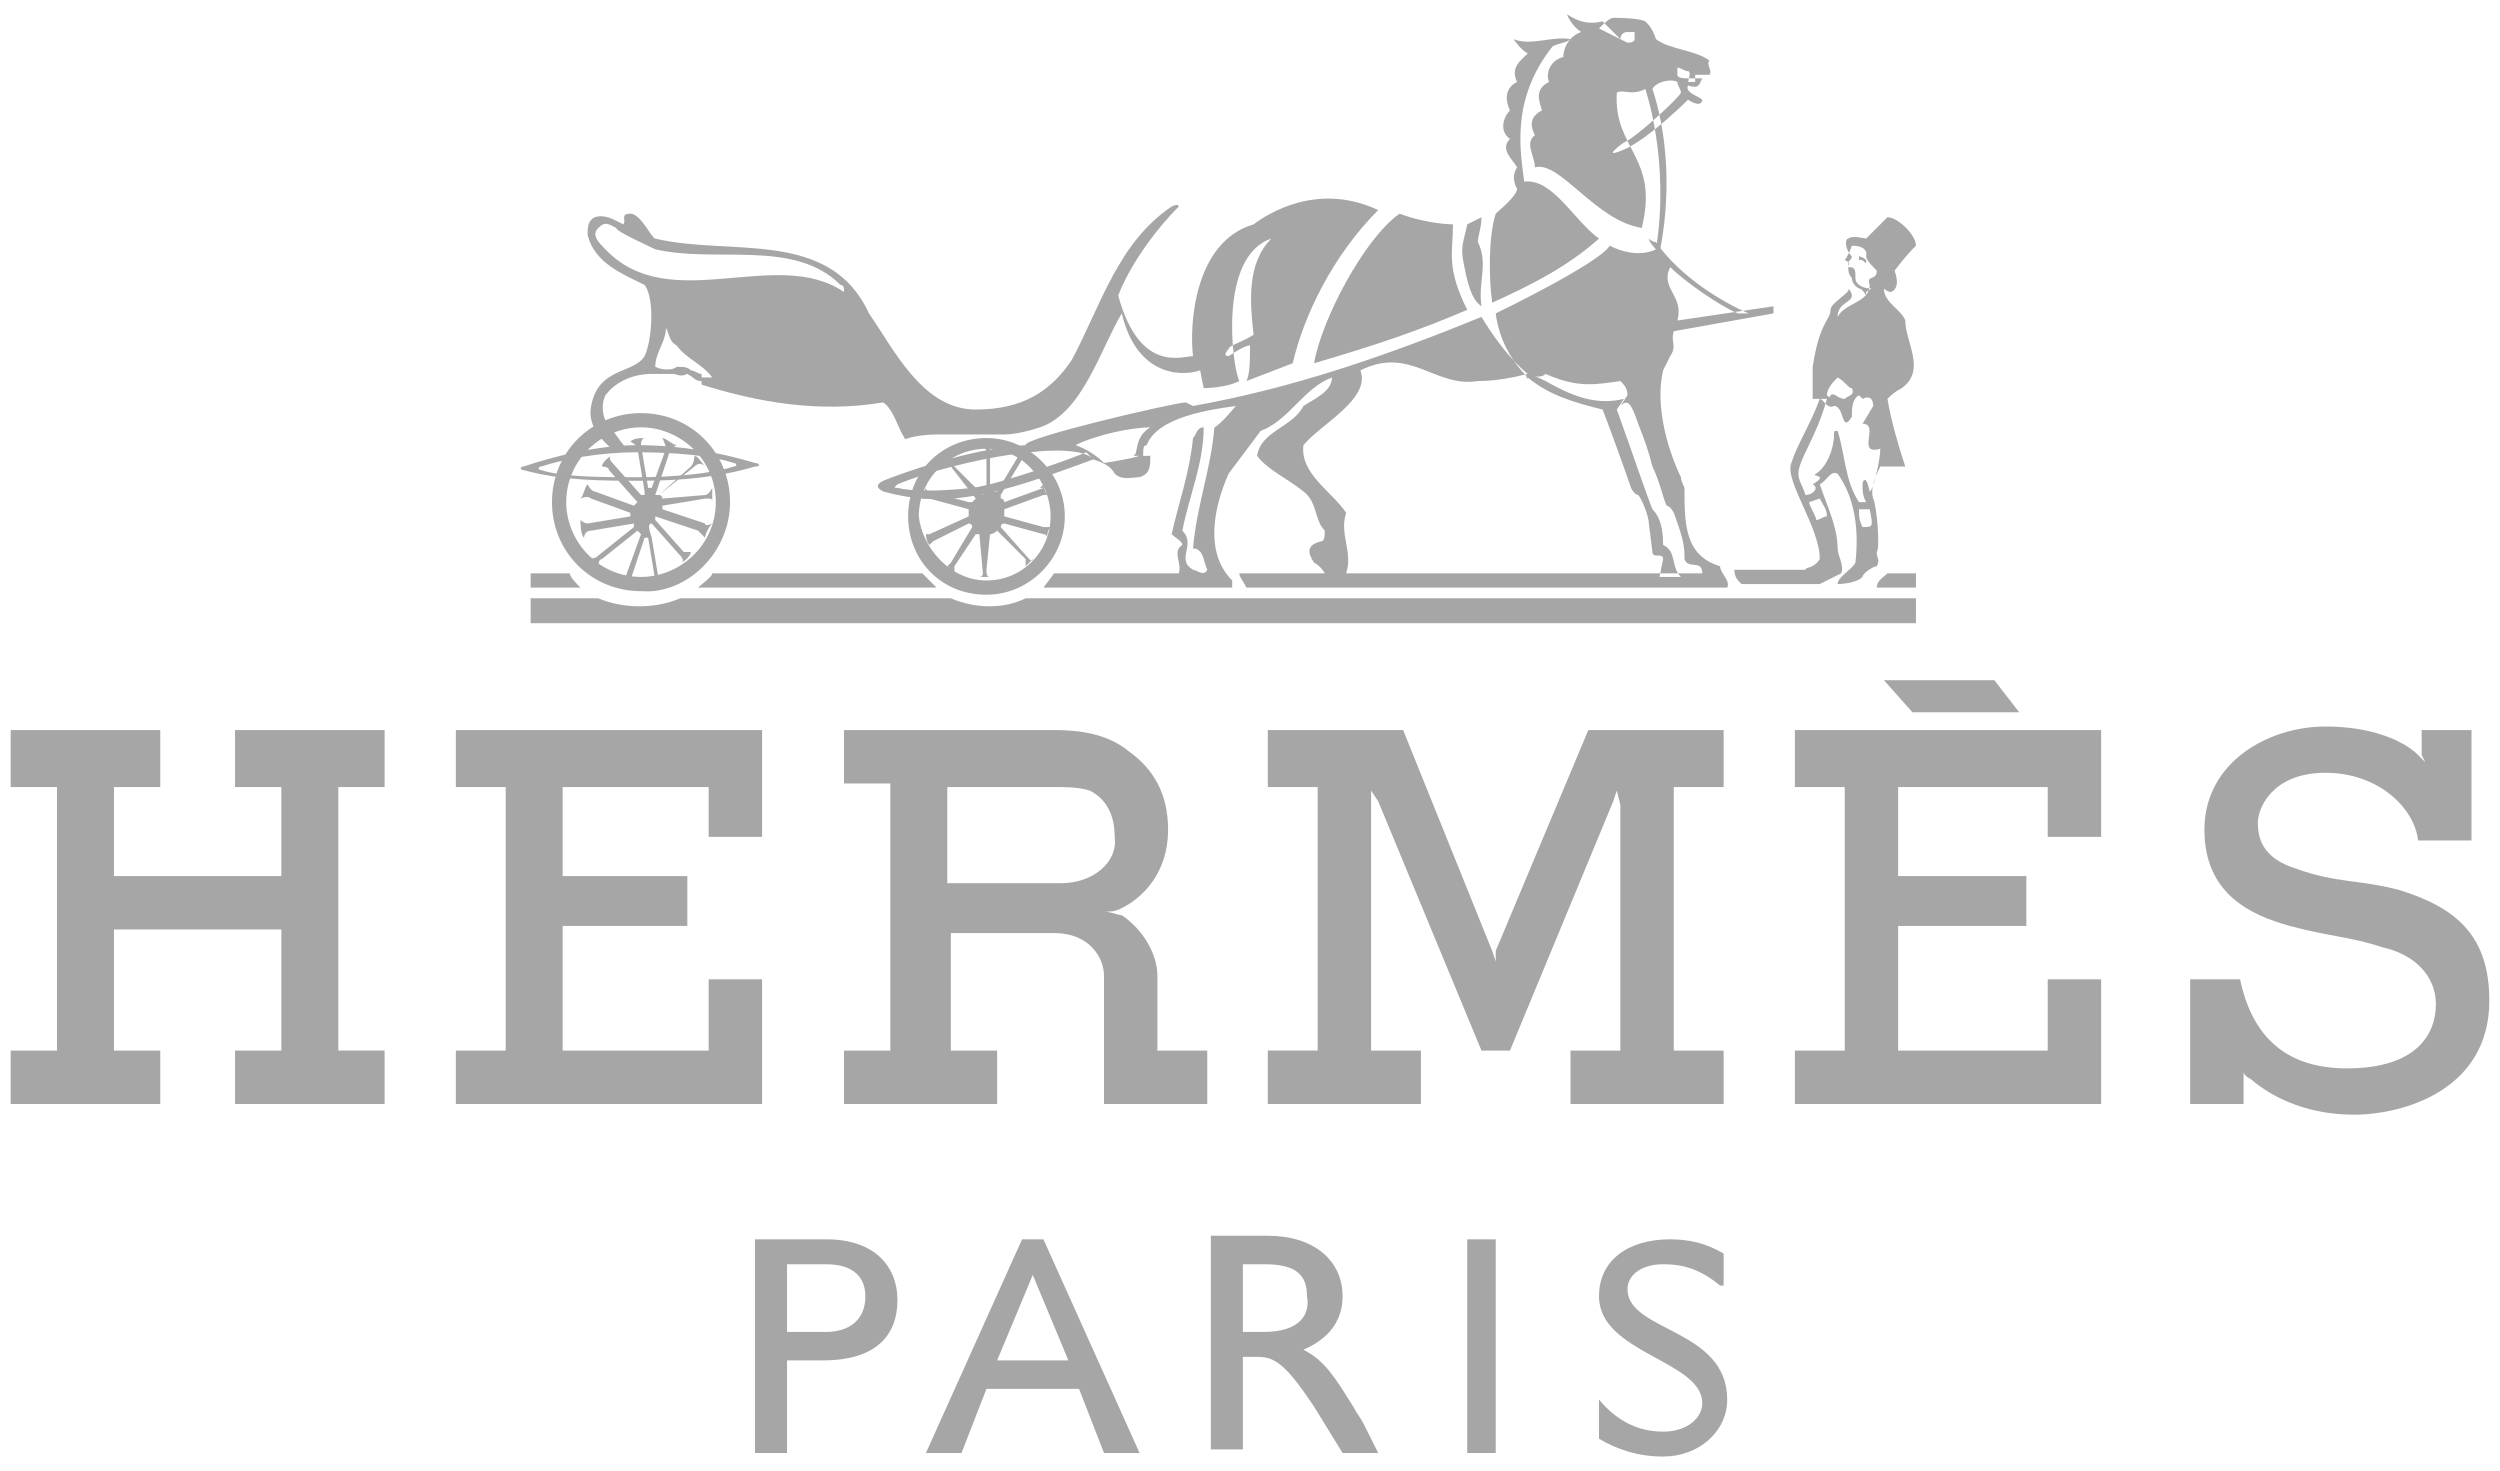
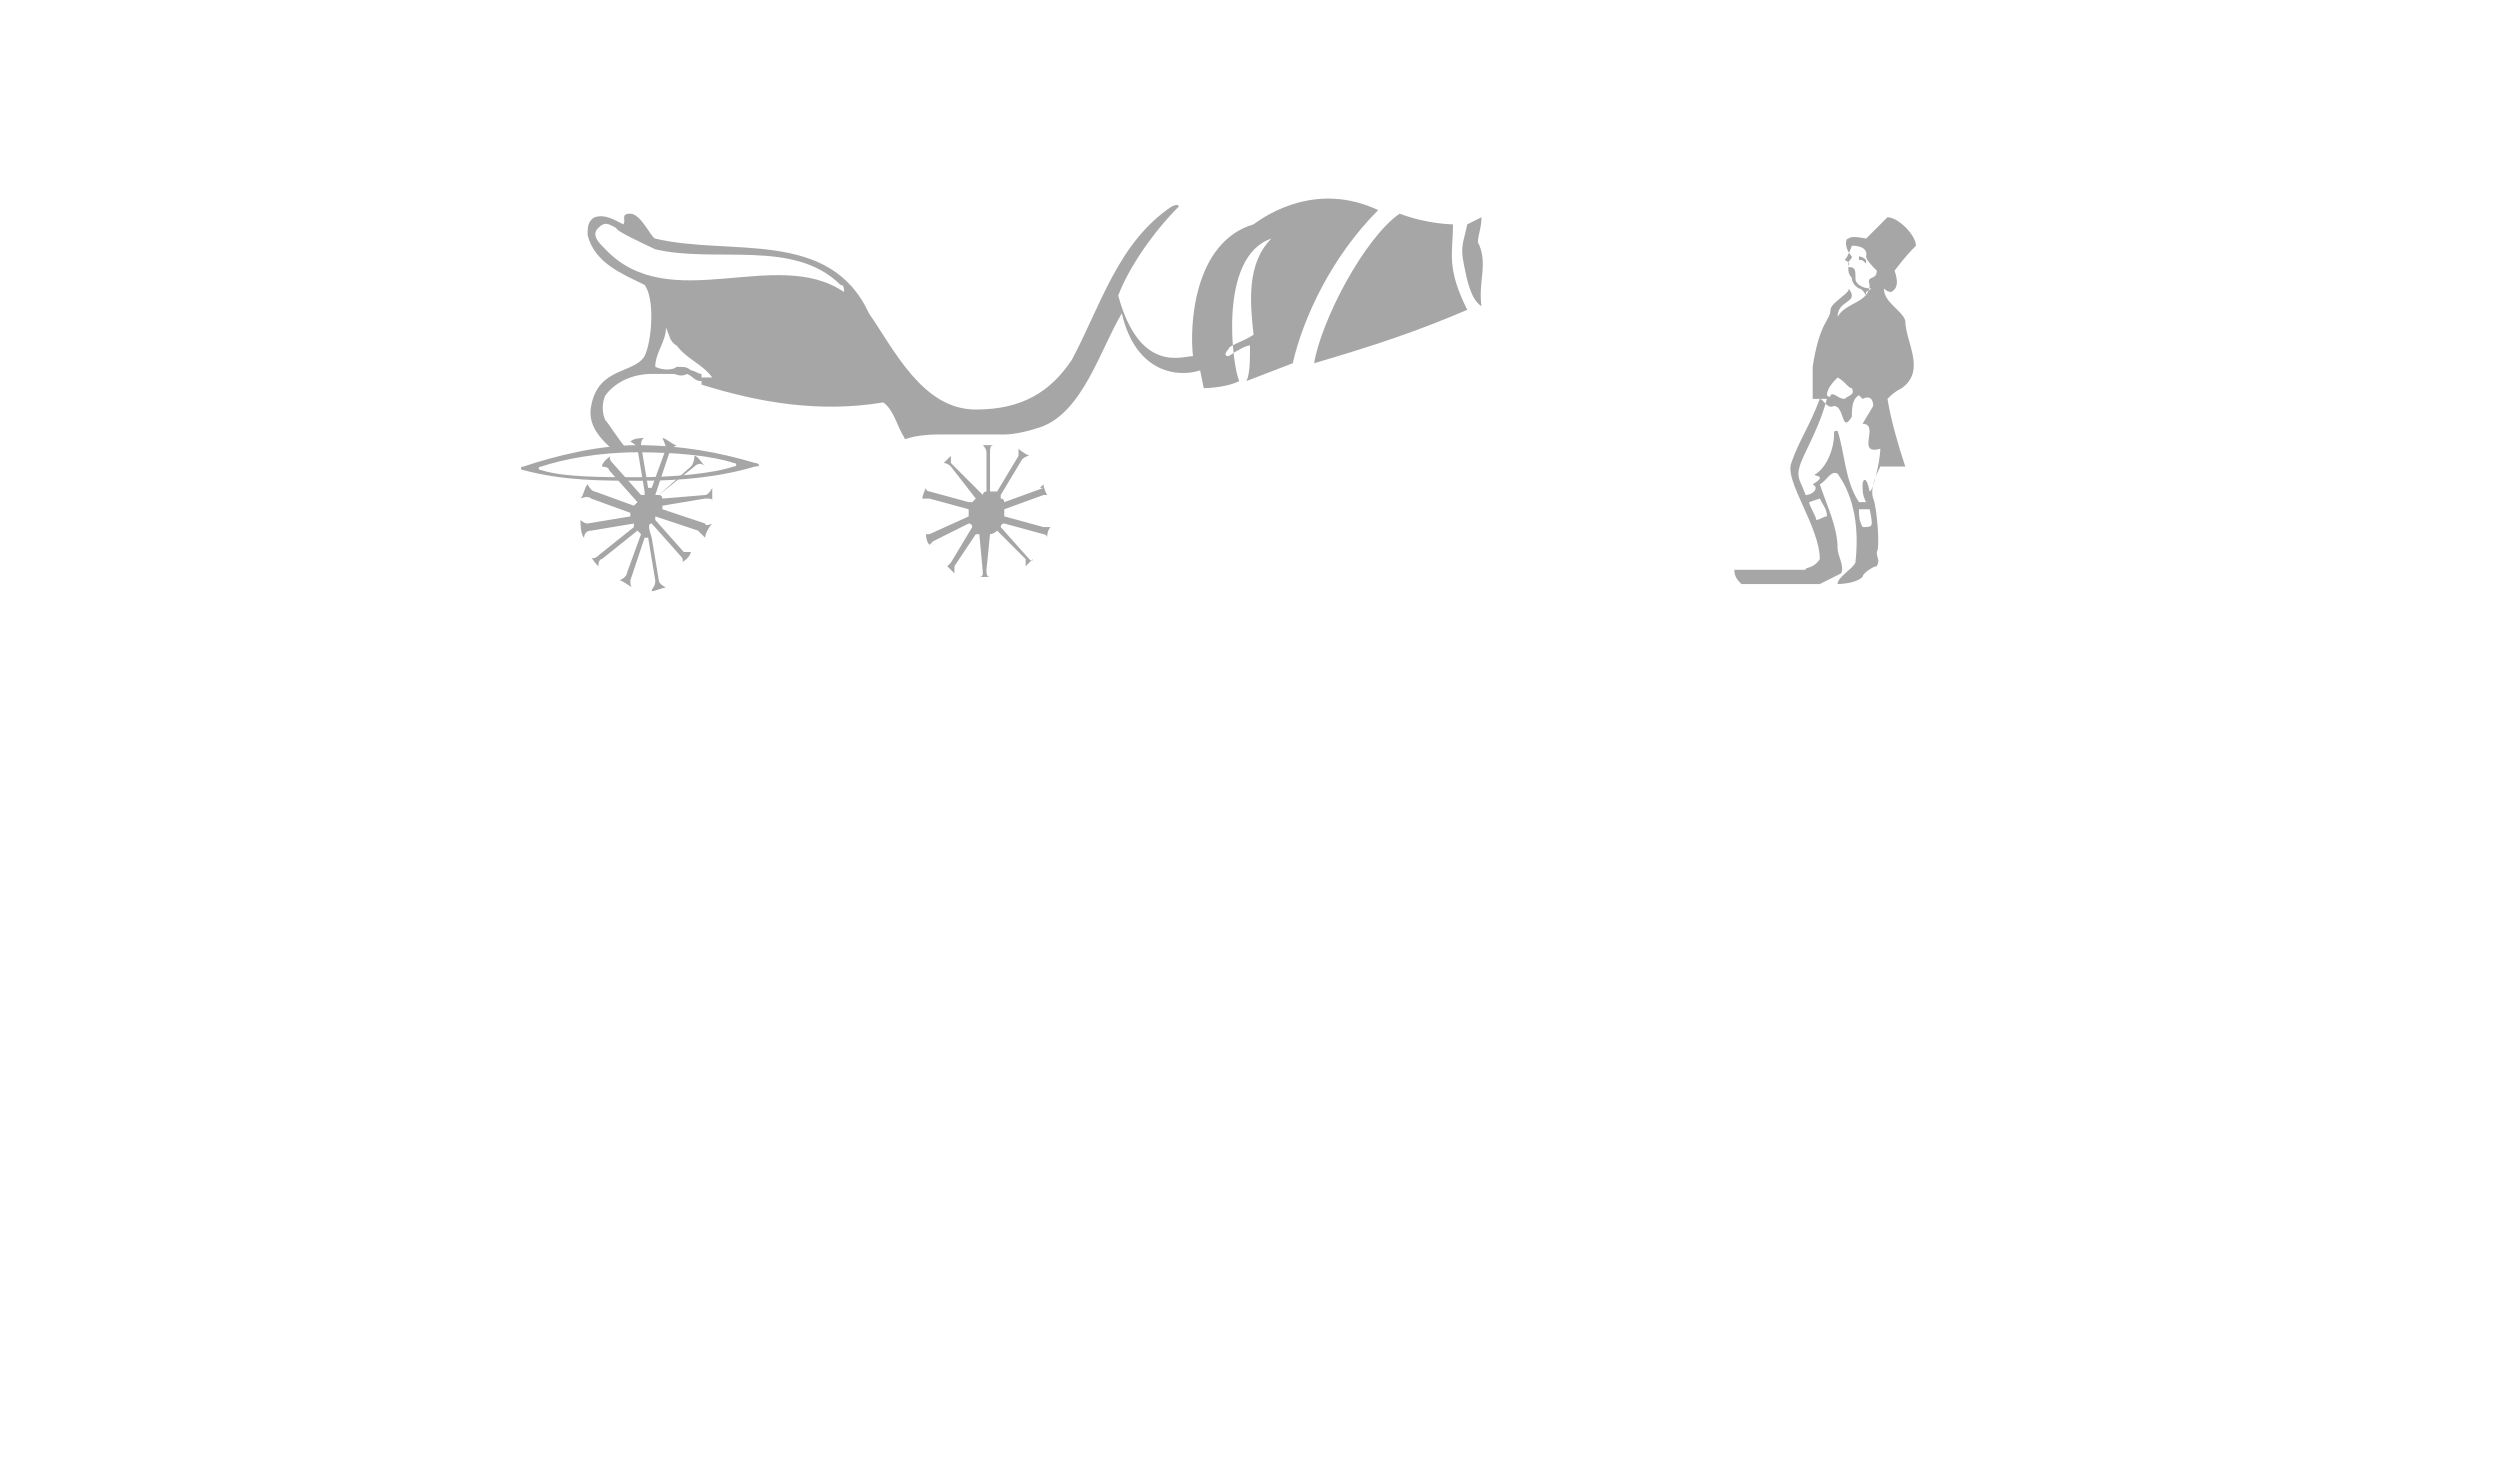
<svg xmlns="http://www.w3.org/2000/svg" version="1.1" id="Layer_1" x="0" y="0" viewBox="0 0 70.2 41.3" xml:space="preserve">
  <style>.st0{fill-rule:evenodd;clip-rule:evenodd;fill:#a7a6a6}</style>
-   <path class="st0" d="M.3 20.5h4.2v1.6H3.2v2.5h4.7v-2.5H6.6v-1.6h4.2v1.6H9.5v7.4h1.3V31H6.6v-1.5h1.3v-3.4H3.2v3.4h1.3V31H.3v-1.5h1.3v-7.4H.3v-1.6zm50.1 0H59v3h-1.5v-1.4h-4.2v2.5h3.6V26h-3.6v3.5h4.2v-2H59V31h-8.6v-1.5h1.4v-7.4h-1.4v-1.6zm-37.6 0h8.6v3h-1.5v-1.4h-4.1v2.5h3.5V26h-3.5v3.5h4.1v-2h1.5V31h-8.6v-1.5h1.4v-7.4h-1.4v-1.6zm40.1-1.4H56l.7.9h-3l-.8-.9zM67.4 25c-1.1-.3-1.8-.2-2.9-.6-1-.3-1.1-.9-1.1-1.3s.4-1.4 1.9-1.4 2.5 1 2.6 1.9h1.5v-3.1H68v.7l.1.2-.2-.2c-.4-.4-1.3-.8-2.6-.8-1.6 0-3.4 1-3.4 2.9 0 1.8 1.3 2.4 2.4 2.7 1.1.3 1.7.3 2.6.6.9.2 1.5.8 1.5 1.6s-.5 1.8-2.5 1.8c-1.9 0-2.7-1.1-3-2.5h-1.4V31H63v-.9s0 .1.2.2c.7.6 1.7 1 2.9 1 1.4 0 3.8-.7 3.8-3.2 0-1.8-.9-2.6-2.5-3.1zM47 29.5v-7.4h1.4v-1.6h-3.8L42 26.7v.3l-.1-.3-2.5-6.2h-3.8v1.6H37v7.4h-1.4V31h4.3v-1.5h-1.4v-7.3l.2.3 2.9 7h.8l2.9-7 .1-.3.1.4v6.9h-1.4V31h4.3v-1.5H47zm-30.7-13h-1.4v-.4H16c0 .1.2.3.3.4zm36.4 0c0-.2.2-.3.3-.4h.8v.4h-1.1zm-23.9.3c-.6.3-1.4.3-2.1 0h-7.6c-.7.3-1.6.3-2.3 0h-1.9v.7h38.9v-.7h-25zm-9.2-.3c.1-.1.4-.3.4-.4h5.9l.4.4h-6.7z" />
-   <path class="st0" d="M27.7 16.3c1 0 1.8-.8 1.8-1.8s-.8-1.9-1.8-1.9-1.9.8-1.9 1.9c.1.9.9 1.8 1.9 1.8v.4c-1.3 0-2.2-1-2.2-2.2 0-1.3 1-2.2 2.2-2.2 1.2 0 2.2 1 2.2 2.2 0 1.2-1 2.2-2.2 2.2v-.4zm-7.2-2.2c0-1.4-1.1-2.5-2.5-2.5s-2.5 1.1-2.5 2.5 1.1 2.5 2.5 2.5c1.3.1 2.5-1.1 2.5-2.5h-.4c0 1.2-1 2.1-2.1 2.1-1.2 0-2.1-1-2.1-2.1 0-1.2 1-2.1 2.1-2.1s2.1.9 2.1 2.1h.4z" />
  <path class="st0" d="M28.9 15.7l-.8-.9s0-.1.1-.1l1.1.3s.1 0 .1.1c0 0 0-.2.1-.3h-.2l-1.1-.3v-.2l1.1-.4h.1s-.1-.2-.1-.3l-.1.1h.1l-1.1.4s0-.1-.1-.1v-.1l.6-1s.1-.1.2-.1c0 0-.2-.1-.3-.2v.2l-.6 1h-.2v-1.1c0-.1 0-.2.1-.2h-.3s.1.1.1.2v1.1s-.1 0-.1.1l-.9-.9v-.2l-.2.2s.1 0 .2.1l.7.9-.1.1h-.1l-1.1-.3c-.1 0-.1-.1-.1-.1s-.1.2-.1.3h.2l1.1.3v.2l-1.1.5H26s0 .2.1.3l.1-.1 1-.5s.1 0 .1.1l-.6 1-.1.1.2.2v-.2l.6-.9h.1l.1 1.1s0 .1-.1.1h.3c-.1 0-.1-.1-.1-.2l.1-1s.1 0 .2-.1l.8.8v.2l.2-.2c0 .1-.1 0-.1 0zm-11-3c1.1 0 2.1.1 2.7.3.1 0 .1.1 0 .1-.6.2-1.7.3-2.7.3-1 0-2.1 0-2.7-.2-.1 0-.1-.1 0-.1.6-.2 1.6-.4 2.7-.4v-.2c-1.1 0-2.3.3-3.2.6-.1 0-.1.1 0 .1 1.1.3 2.2.3 3.3.3 1.1 0 2.2-.1 3.2-.4.2 0 .1-.1 0-.1-1-.3-2.1-.5-3.3-.5v.2z" />
  <path class="st0" d="M29.2 12c-.3.1-.7.2-1 .2h-1.8c-.9 0-1 .2-1 .1-.2-.3-.3-.8-.6-1-1.8.3-3.5 0-5.1-.5v-.2h.3c-.3-.4-.7-.5-1-.9-.2-.1-.2-.3-.3-.5 0 .4-.3.7-.3 1.1.2.1.5.1.6 0 .2 0 .3 0 .4.1.1 0 .2.1.3.1v.2c-.2 0-.2-.1-.4-.2-.2.1-.3 0-.4 0h-.6c-.5 0-1 .2-1.3.6-.1.2-.1.5 0 .7.1.1.4.6.6.8l-.3.1c-.5-.4-.8-.8-.7-1.3.2-1.1 1.2-.9 1.5-1.4.2-.4.3-1.6 0-2-.6-.3-1.4-.6-1.6-1.4 0-.2 0-.4.2-.5.3-.1.6.1.8.2.1-.1-.1-.3.2-.3.3 0 .6.7.7.7V7c-.2-.1-1.1-.5-1.1-.6-.2-.1-.3-.2-.5 0s0 .4.2.6c1.8 1.9 4.8-.1 6.7 1.2 0-.1 0-.2-.1-.2-1.3-1.3-3.5-.6-5.2-1v-.3c2.1.5 4.9-.3 6 2.1.7 1 1.5 2.7 3 2.7 1.3 0 2.1-.5 2.7-1.4.8-1.5 1.3-3.3 2.8-4.3.2-.1.2 0 .2 0-.7.7-1.4 1.7-1.7 2.5.6 2.2 1.8 1.7 2.1 1.7-.1-.8 0-3.2 1.7-3.7.4-.3 1.8-1.2 3.5-.4-1.3 1.3-2.1 3-2.4 4.3l-1.3.5c.1-.2.1-.6.1-1-.1 0-.3.1-.6.3-.2 0 0-.2 0-.2 0-.1.4-.2.7-.4-.1-.9-.2-2 .5-2.7-1.5.5-1.1 3.6-.9 4-.4.2-1 .2-1 .2l-.1-.5c-.6.2-1.8.1-2.2-1.6-.6 1-1.1 2.8-2.3 3.2zm23.2-4.6c-.1-.1-.1-.1-.2-.1v-.1s.1 0 .2.1v.1z" />
  <path class="st0" d="M18.3 14.7l.8.9c.1.1.1.2 0 .2.1 0 .3-.2.3-.3h-.2l-.8-.9v-.1l1.2.4.2.2c0-.1.1-.3.2-.4 0 0-.2.1-.2 0l-1.2-.4v-.1l1.2-.2c.2 0 .2 0 .2.1v-.4s-.1.2-.2.2l-1.2.1s0-.1-.1-.1l1-.8c.1-.1.2-.1.3 0-.1-.1-.2-.3-.3-.3 0 0 0 .2-.1.3l-.9.8h-.1l.4-1.2c0-.1.2-.2.2-.2-.1 0-.3-.2-.4-.2 0 0 .1.2.1.3l-.4 1.1h-.1l-.2-1.2c0-.2.1-.2.1-.2-.1 0-.3 0-.4.1 0 0 .2.1.2.2l.2 1.2v.1H18l-.8-.9c-.1-.1-.1-.2 0-.2-.1 0-.3.2-.3.3 0 0 .2 0 .2.1l.8.9-.1.1-1.1-.4c-.1 0-.2-.2-.2-.2-.1.1-.1.3-.2.4 0 0 .2-.1.3 0l1.1.4v.1l-1.2.2c-.1 0-.2-.1-.2-.1 0 .1 0 .4.1.5 0 0 0-.2.2-.2l1.2-.2v.1l-1 .8c-.1.1-.2.1-.2 0 0 .1.2.3.2.3s0-.2.1-.2l1-.8.1.1-.4 1.1c0 .1-.2.2-.2.2.1 0 .3.2.4.2-.1 0-.1-.1-.1-.2l.4-1.2h.1l.2 1.2c0 .2-.1.2-.1.3.1 0 .3-.1.4-.1 0 0-.2-.1-.2-.2l-.2-1.2c-.1-.3-.1-.4 0-.4zm33.6-7.2v-.1c0-.1.1-.1.1-.2-.2-.2-.2-.5-.1-.5.1-.1.5 0 .5 0l.6-.6c.3 0 .8.5.8.8-.1.1-.3.3-.6.7.1.3.1.5-.1.6 0 0-.1 0-.2-.1 0 .4.5.6.6.9 0 .6.6 1.4-.1 1.9-.2.1-.3.2-.4.3.1.6.3 1.3.5 1.9h-.7c-.1.2-.3.6-.2.9.1.2.2 1.4.1 1.5 0 .2.1.2 0 .4-.1 0-.4.2-.4.3-.2.2-.7.2-.7.2 0-.2.4-.4.5-.6.1-.9 0-1.8-.5-2.5-.2-.1-.3.2-.5.3.2.6.5 1.2.5 1.8 0 .2.2.5.1.7l-.6.3h-2.2c-.1-.1-.2-.2-.2-.4h2c0-.1.2 0 .4-.3 0-.9-1-2.2-.8-2.7.2-.6.5-1 .8-1.8h.2c-.3 1.1-.8 1.7-.8 2.1 0 .2.1.3.2.6l.1.2c0 .1.2.4.2.5.1 0 .2-.1.3-.1 0-.2-.1-.3-.2-.5l-.3.1-.1-.2c.2 0 .4-.2.2-.3.5-.3-.1-.2.1-.3.3-.2.5-.7.5-1.1 0-.1 0-.1.1-.1.2.6.2 1.4.6 2v.2c0 .2 0 .3.1.5.3 0 .3 0 .2-.5h-.3v-.2h.2c-.1-.2-.1-.3-.1-.5 0-.1.1-.3.2.2.1 0 .3-.9.3-1.2-.7.2 0-.7-.5-.7l.3-.5c0-.2-.1-.3-.3-.2l-.3-.3c-.1 0-.2-.2-.4-.3-.1.1-.3.3-.3.5 0 0 .1.1.1 0 .1-.1.2.1.4.1.1-.1.3-.1.2-.3l.2.2c-.2.1-.2.4-.2.6-.3.5-.2-.3-.5-.3-.2.1-.3-.2-.4-.2h-.2v-.9c.2-1.3.5-1.3.5-1.6 0-.2.6-.5.5-.6 0 0 .1.1.1.2 0 .2-.4.2-.4.6.2-.4.9-.4.9-.9-.1-.3.2-.1.2-.4-.1-.1-.3-.3-.3-.4 0 0 .1-.3-.4-.3 0 0-.1.3-.2.4.2.1.1.1.1.2.1 0 .2 0 .2.2s0 .2.1.3c.3.2.5 0 .2.2v.1s-.1-.2-.2-.2c0 0-.2-.1-.2-.3-.1-.1-.1-.2-.1-.3zM41.6 6.1c0 .3-.1.5-.1.7.3.6 0 1.1.1 1.8-.3-.2-.4-.7-.5-1.2-.1-.5 0-.6.1-1.1l.4-.2zm-.8.2c0 .8-.2 1.2.4 2.4-1.4.6-2.6 1-4.3 1.5.2-1.2 1.4-3.5 2.4-4.2.8.3 1.5.3 1.5.3z" />
-   <path class="st0" d="M37.1 15.2c-.4.1-.4.3-.2.6.2.1.3.3.3.3h-2.4c0 .1.1.2.2.4h13.5c.1-.2-.2-.4-.2-.6-1-.3-1-1.2-1-2.2 0 0-.1-.2-.1-.3-.1-.2-.8-1.7-.5-3l.2-.4c.2-.3 0-.4.1-.7l2.8-.5v-.2l-2.7.4c.2-.7-.5-.9-.2-1.5.4.4 1.4 1.1 1.9 1.3h.3c-.7-.3-1.9-1-2.6-2-.1 0-.2-.1-.2-.1 0 .1.2.3.2.3s-.5.3-1.3-.1c-.3.5-3.2 1.9-3.2 1.9.1.8.5 1.4.9 1.8 0 .1-.1-.1 0 0 .6.5 1.3.7 2.1.9.2.5.7 1.9.8 2.2.1.2.2.2.2.2.1.1.3.6.3.8l.1.8c0 .2.3 0 .3.2l-.1.5h.6c-.3-.3-.1-.7-.5-.9 0-.5-.1-.8-.3-1-.2-.5-.6-1.7-1-2.8l.2-.3c-.8.2-1.5-.1-2.2-.5-.6-.3-.2 0 0-.2.9.4 1.4.3 2.1.2.1.1.2.2.2.4l-.2.3c.2-.2.3-.1.5.5.2.5.3.8.4 1.2.2.4.3.9.4 1.1 0 0 .1 0 .2.2.3.8.3 1 .3 1.3.1.3.5 0 .5.4h-10c.2-.6-.2-1.1 0-1.7-.4-.6-1.3-1.1-1.2-1.9.5-.6 1.9-1.3 1.6-2.1 1.4-.7 2.1.5 3.3.3.5 0 1-.1 1.4-.2-.5-.4-1-1.1-1.3-1.6-2.7 1.1-5.3 2-8.1 2.5l-.2-.1c-.3 0-4.6 1-4.5 1.2-1.6.1-3.5.8-4 1-.2.1-.2.2 0 .3 1.8.5 3.2.1 5.9-.9l-.2-.2c-.2.1-2.4.9-3.2 1-.9.1-1.7.1-2.1 0-.1 0-.1 0 0-.1 1.7-.7 5-1.3 5.5-.7.3.1.5.2.6.4.2.2.5.1.7.1.3-.1.3-.3.3-.6H32c-.3.1-1 .2-1 .2-.2-.2-.5-.4-.8-.5.6-.3 1.6-.5 2.1-.5-.5.3-.3.8-.5.8h.3c0-.2 0-.3.1-.3.3-.8 1.8-1 2.5-1.1 0 0-.4.5-.6.6-.1 1.2-.5 2.2-.6 3.4.3 0 .3.4.4.6-.1.2-.3 0-.4 0-.5-.3.1-.7-.3-1.1.2-1 .6-1.9.6-2.9-.2 0-.2.2-.3.3-.1 1-.4 1.8-.6 2.7.1.1.3.2.3.3-.3.2 0 .5-.1.8h-3.5l-.3.4h5.3v-.2c-.8-.8-.5-2.1-.1-3l.9-1.2c.8-.3 1.2-1.2 2-1.5 0 .4-.5.6-.8.8-.3.6-1.2.7-1.3 1.4.3.4.8.6 1.3 1 .4.3.3.8.6 1.1 0 .1 0 .3-.1.3z" />
-   <path class="st0" d="M42.9 1.5c-.2.2-.5.4-.3.8-.4.2-.3.6-.2.8-.2.2-.3.6 0 .8-.3.3.1.6.2.8-.2.3 0 .6 0 .6 0 .2-.5.6-.6.7-.2.6-.2 1.8-.1 2.5 1.1-.5 2.1-1 3-1.8-.7-.5-1.3-1.7-2.1-1.6-.1-.8-.4-2.3.8-3.8.2-.1.4-.1.5-.2-.5-.1-1.1.2-1.6 0 0 0 .2.3.4.4z" />
-   <path class="st0" d="M45.5 1.1l.2.1s.2 0 .2-.1V.9h-.2c-.2 0-.2.2-.2.2l-.6-.3.1-.1s.2-.2.3-.2c.1 0 .7 0 .9.1.1.1.2.2.3.5.4.3 1.1.3 1.5.6-.1.1.1.3 0 .4h-.4v.2h-.2s.1-.3 0-.3-.2-.1-.3-.1v.2c0 .1.2.1.3.1h.4c-.1.2-.1.3-.4.2-.1.2.3.3.4.4 0 .1-.1.2-.4 0 0 0-1.1 1.1-1.8 1.4-.7.3 0-.2 0-.2.3-.1 1.6-1.3 1.6-1.4 0-.1-.1-.2-.1-.3-.2-.1-.6 0-.7.2.1.3.7 2.1.2 4.6l-.1-.1c.4-2.5-.3-4.5-.3-4.5-.4.2-.6 0-.8.1-.1 1.6 1.2 1.8.7 3.8-1.3-.2-2.3-1.9-3-1.7 0-.3-.3-.7 0-.9-.1-.2-.2-.5.2-.7-.1-.3-.2-.6.2-.8-.1-.2 0-.6.4-.7 0-.3.2-.6.5-.7-.3-.2-.4-.5-.4-.5.3.2.6.3 1 .2l.5.5zm-13 28.4v-2.1c0-.6-.4-1.3-1-1.7-.1 0-.3-.1-.5-.1.2 0 .3 0 .5-.1.6-.3 1.3-1 1.3-2.2 0-1-.4-1.7-1.1-2.2-.6-.5-1.4-.6-2.1-.6h-5.9V22H25v7.5h-1.3V31H28v-1.5h-1.3v-3.3h2.9c1 0 1.4.7 1.4 1.2V31h2.9v-1.5h-1.4zm-2.7-4.7h-3.2v-2.7h3c.3 0 .7 0 1 .1.4.2.7.6.7 1.3.1.7-.6 1.3-1.5 1.3zm-6.6 10c1.4 0 2 .8 2 1.7 0 1-.6 1.7-2.1 1.7h-1v2.6h-.9v-6h2zm-1.1 2.6h1.1c.6 0 1.1-.3 1.1-1 0-.5-.3-.9-1.1-.9h-1.1v1.9zm9.9 3.4h-1l-.7-1.8h-2.6l-.7 1.8h-1l2.7-6h.6l2.7 6zm-4-2.6h2l-1-2.4-1 2.4zm14 2.6h-.8v-6h.8v6zm6.3-4.7c-.6-.5-1.1-.6-1.6-.6-.6 0-1 .3-1 .7 0 1.2 2.8 1.1 2.8 3.1 0 .9-.8 1.6-1.8 1.6-.7 0-1.3-.2-1.8-.5v-1.1c.5.6 1.1.9 1.8.9s1.1-.4 1.1-.8c0-1.2-2.9-1.4-2.9-3 0-1 .8-1.6 2-1.6.5 0 1 .1 1.5.4v.9h-.1zm-10 3.9c-.1-.2-.2-.3-.3-.5-.5-.8-.8-1.3-1.4-1.6.7-.3 1.1-.8 1.1-1.5 0-1-.8-1.7-2.1-1.7H34v6h.9v-2.6h.4c.5 0 .8.2 1.6 1.4l.8 1.3h1l-.4-.8zm-2.8-2.6h-.6v-1.9h.6c.9 0 1.2.3 1.2.9.1.5-.2 1-1.2 1z" />
</svg>